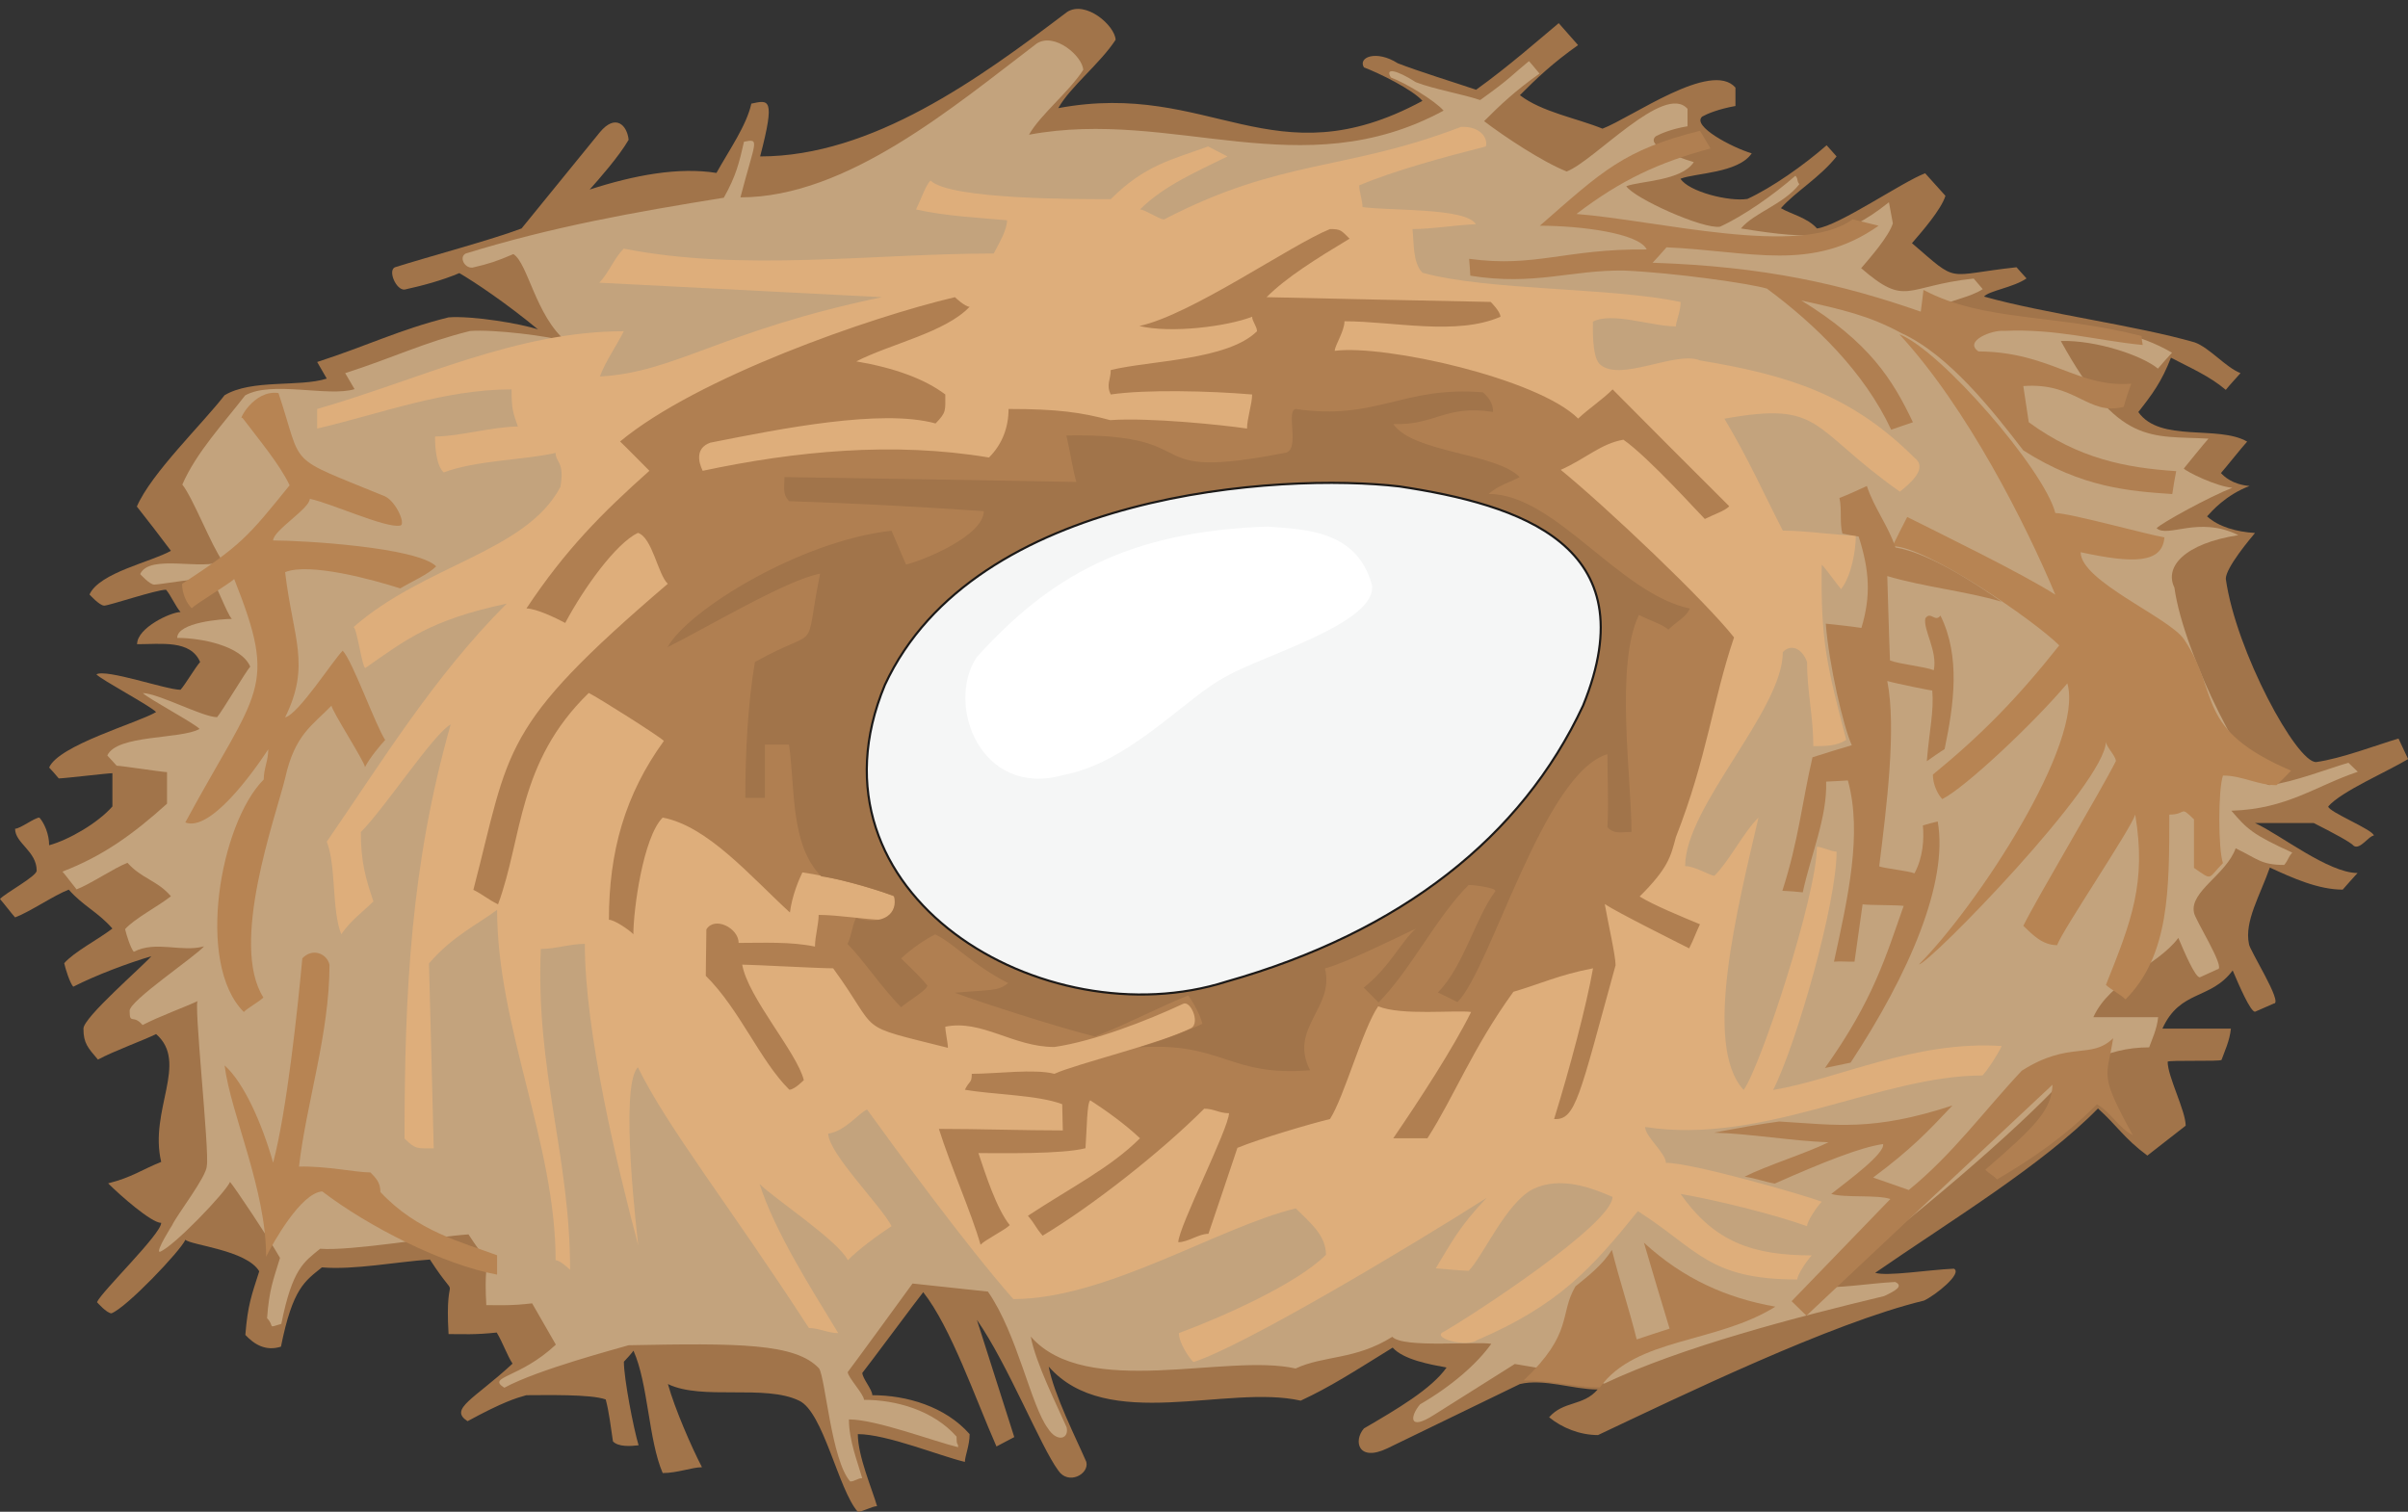
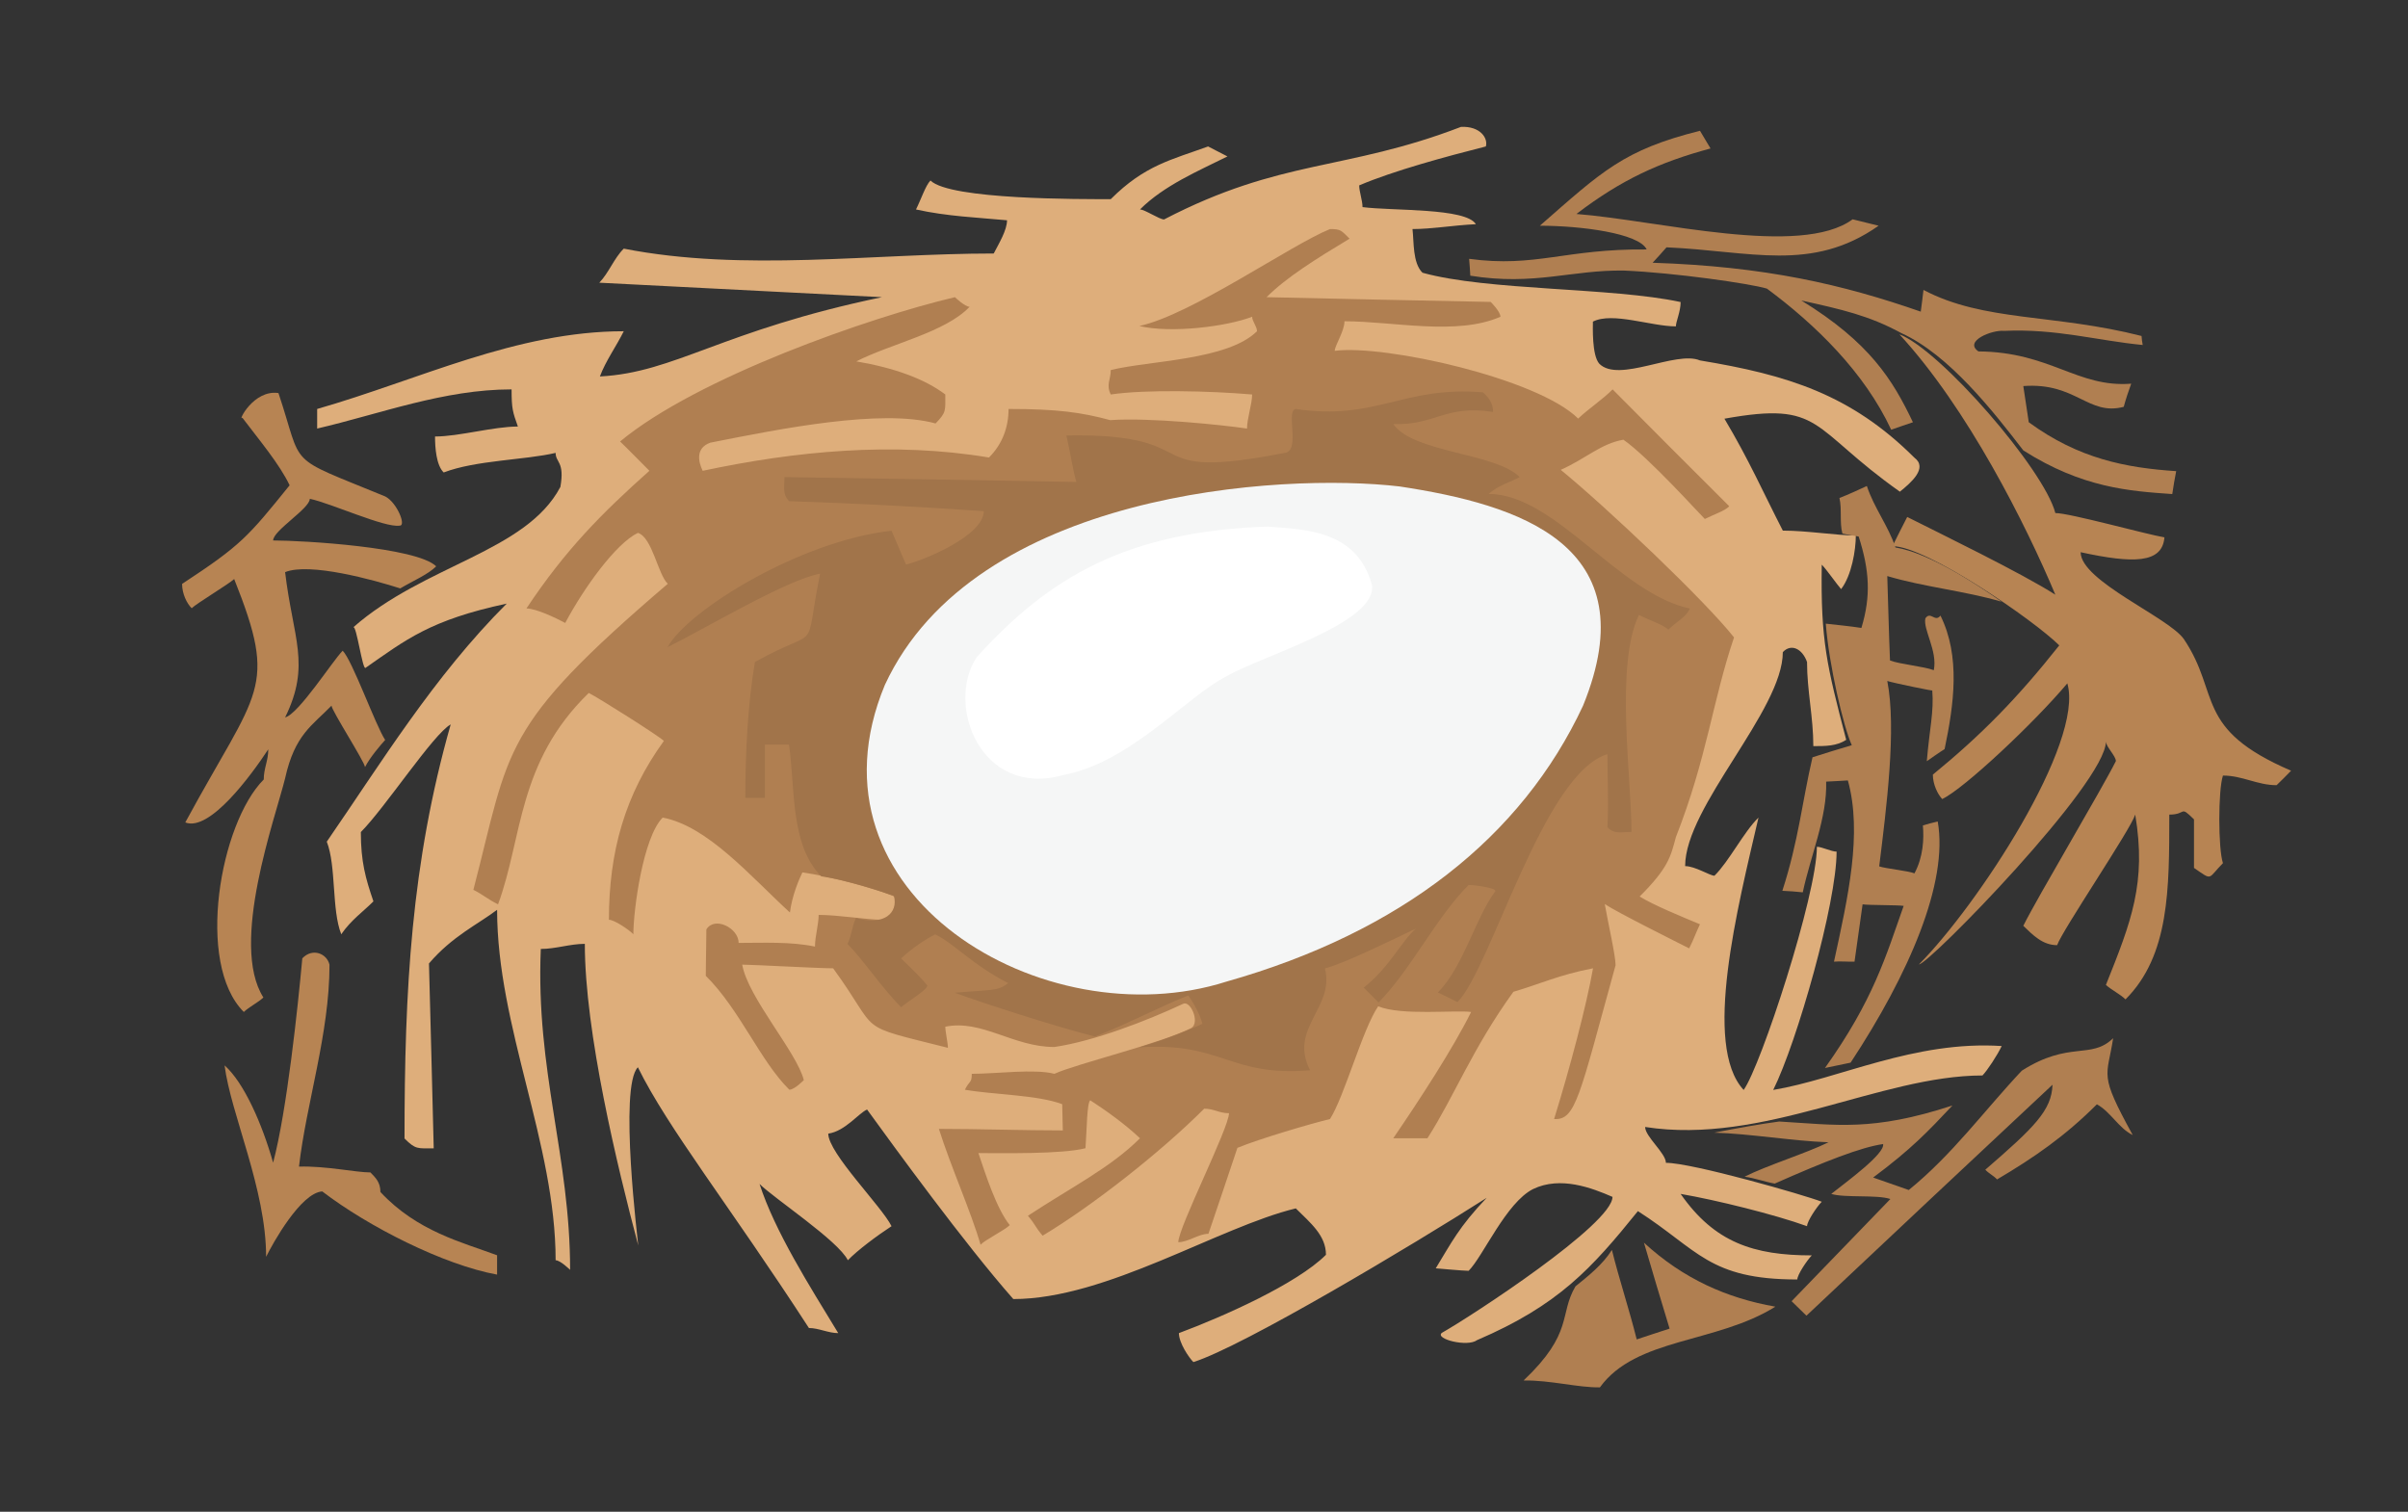
<svg xmlns="http://www.w3.org/2000/svg" xml:space="preserve" width="766.753" height="481.436" fill-rule="evenodd" stroke-linejoin="round" stroke-width="28.222" preserveAspectRatio="xMidYMid" version="1.2" viewBox="0 0 20287 12738">
  <rect x="0" y="0" width="20287" height="12738" fill="#333333" stroke="none" />
  <defs class="ClipPathGroup">
    <clipPath id="a" clipPathUnits="userSpaceOnUse">
      <path d="M0 0h20287v12738H0z" />
    </clipPath>
  </defs>
  <g class="SlideGroup">
    <g class="Slide" clip-path="url(#a)">
      <g class="Page">
        <g class="com.sun.star.drawing.ClosedBezierShape">
-           <path fill="none" d="M0 75h20289v12666H0z" class="BoundingBox" />
-           <path fill="#A1744A" d="M15308 1925c185-23 718-392 911-465l171 190c-36 117-201 305-282 399 404 348 269 269 881 203 28 31 56 64 84 94-109 76-318 104-358 153 505 142 1285 244 1775 386 125 45 262 211 386 259-40 46-84 91-124 141-137-116-292-182-462-271-79 203-158 309-275 458 183 260 671 107 917 249-43 46-180 219-221 265 28 30 97 96 241 109-200 76-317 211-358 256 99 89 247 130 404 140-40 48-246 292-246 386 84 607 599 1555 762 1544 208-28 520-147 693-198l81 173c-172 104-563 272-673 399 0 46 384 198 384 246-41 0-114 120-168 87-25-31-178-112-338-193h-495c206 93 617 421 864 421-43 46-84 94-125 140-205 0-421-97-614-186-82 234-216 455-176 643 0 46 292 503 209 503l-158 69c-38 0-132-216-188-348-188 251-442 160-592 490h577c-10 104-56 198-79 264-15 15-442 0-454 15 0 125 152 414 152 539l-323 252c-198-147-254-252-416-397-465 476-1250 951-1877 1385 106 31 442-25 663-35 76 38-153 223-252 269-780 188-2051 805-2746 1133-153 0-303-61-412-150 122-140 287-92 409-234-206 0-452-94-655-46l-1115 541c-249 120-290-63-199-167 280-163 569-333 696-513-139-26-363-66-454-168-333 206-523 330-775 447-617-140-1631 274-2123-287 43 234 236 615 317 803 26 104-152 198-236 73-150-203-424-894-686-1270l315 988-150 79c-180-409-383-1003-617-1300-13 12-498 665-513 680 0 46 84 140 84 188 287 0 614 94 820 328 0 94-40 186-40 234-206-48-658-234-902-234 0 186 122 467 162 607-40 0-124 48-162 48-165-188-290-843-495-937-288-140-818 0-1105-140 58 209 200 534 287 701-84 0-206 49-331 49-121-282-121-750-246-1031-25 33-53 63-81 93 0 140 81 562 124 704-66 8-172 15-216-33-17-112-33-251-61-353-125-46-506-36-669-36-91 26-195 56-495 219-160-104 53-183 379-485-46-71-79-170-133-262-185 20-284 13-406 13-36-610 117-206-157-628-275 18-638 89-910 66-142 115-246 173-345 668-130 41-226-20-300-99 20-254 53-335 117-536-107-180-579-220-622-266-41 94-498 574-623 620-40 0-122-94-122-94 41-92 541-574 541-668-83 0-348-234-447-333 201-51 277-112 447-181-104-435 234-836-43-1077-106 53-348 139-490 215-84-99-122-137-122-261 0-94 490-516 572-610-199 59-463 158-658 257-28-31-66-150-76-198 81-94 284-199 406-292-122-140-244-188-368-328-125 48-328 188-452 234-28-31-100-125-127-155 43-49 309-191 309-239 0-165-182-231-182-353 43 0 165-94 205-94 41 46 82 139 82 233 165-45 411-187 533-327v-280c-41 0-409 44-452 44-28-33-54-64-81-92 81-188 739-373 901-467-40-48-462-272-503-318 84-48 587 130 709 130 41-46 124-188 165-234-81-188-325-150-531-150 0-139 285-271 366-271-41-46-81-140-122-188-84 0-480 134-521 134-40 0-124-94-124-94 84-185 521-274 686-368-94-125-191-252-287-373 122-282 551-694 739-938 233-138 627-66 861-140l-81-140c424-137 696-274 1107-376 203-15 610 53 754 102-271-224-533-399-663-475-149 63-312 106-462 139-71 5-142-160-81-188 282-89 820-233 1067-327l660-811c133-160 230-58 242 64-81 140-247 328-328 419 377-122 750-191 1068-140 109-195 254-401 294-584 145-30 206-58 74 445 945 0 1846-656 2586-1217 157-101 403 114 409 234-130 200-384 398-483 576 1283-239 1808 620 3068-61-81-94-368-236-493-282-53-86 105-150 285-35 168 66 495 167 660 223 272-195 534-426 696-561 56 63 110 124 163 185-216 153-351 282-490 422 185 142 477 193 696 282 246-94 917-579 1120-346v155c-145 26-239 66-280 89-91 79 247 259 417 310-114 168-478 165-600 214 69 109 409 195 564 170 204-94 473-282 667-452 28 30 56 63 84 94-143 180-347 297-469 436 82 49 222 79 304 171Z" />
-         </g>
+           </g>
        <g class="com.sun.star.drawing.ClosedBezierShape">
          <path fill="none" d="M526 341h19339v12143H526z" class="BoundingBox" />
-           <path fill="#C3A37D" d="m15914 1704 33 178c-33 109-191 289-267 378 384 331 366 150 948 87 25 30 50 58 76 89-104 71-300 99-338 144 660 183 1379 66 1933 392-41 45-81 88-119 134-130-109-516-241-818-233 487 887 757 796 1244 823-40 44-170 206-208 252 25 28 272 150 409 162-191 74-600 298-638 341 97 84 353-107 689 58-455 71-625 267-539 442 79 577 653 1677 805 1664 199-25 496-140 661-188l79 76c-351 117-597 315-1065 328 130 152 176 200 513 353-38 43-30 58-68 104-196 0-226-53-409-140-79 221-389 364-351 541 0 46 275 478 198 478l-149 68c-39 0-127-205-181-332-178 238-574 355-716 668h546c-10 101-53 190-76 254-371 0-640 175-810 365-440 454-1362 1233-1956 1647 99 28 416-25 627-35 74 35-2 76-94 119-741 178-1694 424-2357 737-363-97-460-117-754-165l-681 429c-218 140-201 10-117-89 267-155 478-340 600-510-135-23-745 38-834-59-312 196-574 155-815 267-584-132-1764 264-2231-269 41 223 224 586 302 764 23 99-81 130-157 10-145-193-257-795-506-1153l-635-68c-10 15-531 729-546 746 0 43 137 188 137 234 272 0 585 89 780 310 0 89 13 43 13 89-196-46-689-234-920-234 0 178 74 361 112 495-38 0-63 28-101 28-158-177-209-868-262-952-198-214-681-214-1605-196-84 26-762 203-1047 358-152-96 127-76 434-363-40-68-149-259-200-348-175 21-272 15-386 15-33-579 109-195-150-596-262 17-991 142-1250 121-134 110-233 163-327 633-125 38-51 25-120-48 18-242 51-318 109-508-99-173-383-597-421-640-38 88-475 546-592 589-38 0 104-224 104-224 41-89 292-411 292-500 26-102-117-1429-74-1390-101 48-332 132-467 203-79-94-109 0-109-120 0-86 549-454 627-543-190 53-406-51-592 46-27-31-63-145-73-191 79-89 272-188 386-277-114-134-246-147-366-282-117 46-310 178-429 224-26-31-92-120-119-150 340-130 596-315 881-572v-266c-38 0-384-54-424-54-26-30-54-58-79-86 79-178 622-135 777-224-38-45-439-259-477-302 137 5 505 203 625 203 38-43 241-383 279-426-76-178-419-242-615-242 0-132 381-160 460-160-41-43-135-302-175-348-79 0-440 59-478 59-40 0-119-89-119-89 79-175 538-23 693-112-89-117-246-526-338-642 117-270 348-516 529-751 223-127 701 15 922-53l-79-135c404-129 663-259 1052-355 195-16 675 43 812 89-259-214-325-663-447-737-142 61-203 81-345 114-69 5-114-91-56-119 732-226 1417-348 2174-470 104-185 130-297 170-472 138-28 94-8-30 469 897 0 1796-764 2497-1297 152-96 386 109 391 223-122 188-363 379-457 546 1216-226 2297 445 3493-203-79-89-327-236-444-279-51-82 40-69 211 40 160 61 383 97 541 150 259-185 256-201 411-328 53 59 38 46 89 105-203 144-333 266-467 401 177 134 487 340 696 424 233-89 823-749 1018-528v147c-140 23-229 64-267 84-86 74 158 170 320 218-106 160-452 158-569 203 67 102 646 364 790 341 196-89 450-267 635-429 26 28 8 40 33 71-132 170-378 238-492 373 617 99 846 99 1247-221Z" />
        </g>
        <g class="com.sun.star.drawing.ClosedBezierShape">
          <path fill="none" d="M2671 1069h14194v10410H2671z" class="BoundingBox" />
          <path fill="#DEAE7B" d="M12147 11231c256-145 1438-917 1438-1146-175-76-438-177-669-66-228 115-421 567-543 689-43 0-277-21-277-21 132-216 195-348 429-594-625 399-2052 1252-2471 1384-38-38-122-162-122-244 368-137 993-414 1239-660 0-163-129-267-254-391-650 157-1595 764-2380 764-409-464-1000-1277-1232-1597-68 28-185 183-327 203 0 165 452 615 533 780-124 81-287 203-368 287-81-165-622-521-744-643 129 399 419 856 663 1257-84 0-165-43-247-43-671-1034-1187-1681-1441-2197-162 163 3 1486 3 1501-176-663-450-1796-450-2541-124 0-246 43-371 43-43 1030 247 1746 247 2704 0 0-82-81-122-81 0-983-493-1967-493-2953-165 125-376 221-574 452 13 519 28 1038 40 1558-137 0-152 11-246-83 0-1254 56-2318 389-3489-145 79-554 704-757 907 0 251 40 391 106 584-83 84-187 155-271 277-82-206-41-574-122-780 452-655 901-1392 1516-2006-648 139-848 304-1189 541-25 28-78-369-104-341 600-528 1456-635 1745-1183 38-214-40-204-40-287-259 61-671 61-943 165-63-61-73-211-73-303 203 0 492-84 698-84-43-122-53-148-53-313-572 0-1105 206-1638 330v-165c858-246 1678-655 2583-655-61 124-153 251-201 381 635-33 1021-386 2376-668-793-41-1586-81-2381-122 81-84 124-206 206-287 1007 198 2096 41 3117 41 43-84 112-196 112-280-246-23-505-33-767-91 41-81 81-203 122-244 165 163 1272 157 1519 157 287-287 513-332 820-444 56 28 109 56 163 84-244 122-534 244-737 447 41 0 163 84 203 84 994-516 1522-404 2502-780 163-7 229 96 209 165-331 84-773 203-1067 328 0 53 28 127 28 183 251 33 871 5 955 144-201 10-369 41-534 41 13 109 0 284 84 368 551 153 1594 122 2175 247 0 81-40 165-40 205-209 0-534-124-699-40 0 40-10 284 54 355 165 165 645-114 848-28 739 122 1272 287 1806 819 117 87-28 211-122 287-762-539-645-765-1478-615 208 349 325 618 492 943 204 0 453 41 615 41 0 122-35 337-124 452-38-43-122-165-163-206-10 643 43 851 206 1476-81 53-173 53-277 53 0-246-53-465-53-709-41-114-135-157-204-83 0 490-823 1300-823 1803 84 0 209 81 247 81 124-122 246-368 371-490-176 759-473 1920-125 2295 145-201 617-1642 617-2049 41 0 122 41 166 41 0 432-333 1605-534 2008 551-92 1189-418 1925-370-40 83-121 205-162 248-861 0-1847 589-2842 434 0 81 175 221 175 302 221 0 1163 270 1313 328-41 41-124 165-124 206-267-97-767-221-1065-272 285 409 615 518 1105 518-40 41-122 163-122 203-746 0-835-251-1343-576-389 482-667 792-1355 1087-81 61-358-10-297-61Z" />
        </g>
        <g class="com.sun.star.drawing.ClosedBezierShape">
          <path fill="none" d="M1534 2817h17769v7925H1534z" class="BoundingBox" />
          <path fill="#B78453" d="M18276 6864c150 0 83-82 208 40v409c162 112 112 92 244-40-41-122-41-616 0-738 165 0 289 81 452 81 38-38 81-78 122-122-821-353-592-645-902-1107-124-183-871-490-871-734 442 96 688 96 706-125-150-25-798-205-919-205-94-366-968-1374-1314-1506 574 622 1067 1605 1314 2194-280-180-986-523-1248-655-43 81-83 165-124 246 289 0 1199 630 1405 836-356 449-656 754-1065 1089 0 82 41 166 79 206 188-91 772-640 1054-975 145 500-759 1875-1250 2368 82 0 1575-1527 1575-1878 0 43 84 122 84 165-124 247-658 1142-780 1388 82 79 163 163 285 163 43-125 620-976 658-1100 96 574-33 901-247 1435 43 40 125 81 165 122 371-371 369-932 369-1557Zm0 0ZM2042 3520c142 188 312 389 398 569-353 437-409 505-906 831 0 83 40 165 81 205 40-40 315-205 358-246 373 937 201 919-412 2051 206 81 557-400 699-616 0 97-38 160-38 254-368 369-577 1550-168 1959 41-40 125-83 165-122-287-452 102-1516 183-1847 81-368 229-445 391-612 0 40 282 477 282 518 41-81 130-185 170-229-81-122-276-670-358-752-86 87-371 534-485 562 219-445 66-666 0-1224 206-84 749 66 970 137 102-61 234-117 303-186-165-162-1128-218-1374-218 0-84 309-269 309-351 181 38 635 247 757 226 59 3-25-198-122-246-853-351-683-226-899-871-211-31-345 246-304 208Zm0 0Zm200 7070c0-572-297-1199-350-1613 165 147 317 495 409 820 116-436 208-1310 246-1722 86-91 208-40 229 54 0 581-196 1168-257 1701 226-7 478 49 602 49 41 43 84 81 84 165 310 333 691 424 983 533v163c-450-82-1085-404-1473-701-181 12-417 437-473 551Z" />
        </g>
        <g class="com.sun.star.drawing.ClosedBezierShape">
          <path fill="none" d="M3988 1930h10622v8560H3988z" class="BoundingBox" />
          <path fill="#B07F51" d="M8784 10412c412-247 993-701 1361-1070 84 0 125 38 209 38 0 125-427 963-427 1087 81 0 173-71 254-71 56-162 188-558 244-724 183-76 615-203 780-243 122-191 274-757 406-950 193 81 651 30 783 48-152 307-437 744-656 1064h288c226-353 379-757 724-1234 211-61 384-143 671-198-54 309-196 845-328 1270 183 12 213-191 518-1296 0-81-63-355-91-515 101 68 630 332 711 373 40-79 51-119 91-203-142-59-396-163-508-234 242-241 262-338 305-500 264-673 307-1142 490-1683-246-312-1072-1095-1460-1412 211-94 338-221 528-254 211 147 643 627 686 668 81-41 165-66 206-107-328-327-656-655-983-985-82 84-206 165-290 246-340-338-1627-625-2051-571 0-44 82-165 82-249 411 0 945 124 1314-38 0-44-82-125-82-125-630-13-1260-25-1888-40 165-166 417-323 699-493-71-69-71-81-165-81-331 134-1166 721-1606 817 270 64 742 3 950-78 0 38 41 81 41 122-249 246-904 246-1232 327 0 82-41 122 0 206 287-43 831-31 1191 0 0 79-43 203-43 287-211-31-820-94-1153-71-244-66-447-94-856-94 0 152-51 295-165 409-805-135-1631-54-2412 112-40-82-58-193 64-237 599-119 1444-287 1898-162 92-94 82-107 82-244-171-130-427-224-750-279 295-150 750-244 955-460-40 0-124-81-124-81-721 170-2173 678-2821 1216 44 41 206 206 247 247-396 353-706 663-1036 1160 81 0 246 79 327 122 153-289 424-668 612-759 122 38 168 350 252 429-1423 1217-1326 1380-1638 2579 83 41 124 81 208 122 208-564 162-1196 764-1781 82 40 592 363 633 404-328 453-463 933-463 1507 44 0 166 81 206 122 0-206 82-818 247-983 381 73 736 492 1072 800 18-145 77-280 105-338 221 30 614 137 751 193 82 20 26 183-81 206-124 0-368-41-533-41 0 79-31 183-31 267-205-43-438-31-643-31 0-124-201-228-272-114 0 122-5 269-5 391 289 287 457 716 704 960 44 0 122-81 122-81-58-234-471-696-519-973 81 0 644 31 766 31 411 563 162 467 967 670 0-41-22-137-22-178 309-63 571 171 919 171 333-49 775-219 1085-364 61-30 142 153 71 203-264 133-973 303-1156 387-165-44-493 0-696 0 0 81-18 53-58 134 244 43 612 43 820 122 0 43 5 180 5 221-327 0-716-13-1044-13 99 315 272 701 351 976 38-41 203-122 246-165-112-140-203-425-264-607 206 0 701 10 902-41 12-170 12-379 40-404 122 79 295 201 419 320-246 247-589 419-944 653 68 81 55 86 124 168Z" />
        </g>
        <g class="com.sun.star.drawing.ClosedBezierShape">
          <path fill="none" d="M5624 3298h8615v5729H5624z" class="BoundingBox" />
          <path fill="#A1744A" d="M8984 3669c1233-20 551 399 1850 145 119-33-2-350 81-368 684 101 907-197 1580-140 41 41 84 84 84 165-404-63-488 115-841 102 168 244 861 241 1065 447-74 41-178 68-262 142 561 0 1097 839 1697 966-41 79-99 97-183 178-38-41-163-81-247-124-203 411-63 1379-63 1828-89 0-145 21-203-40 12-191 0-450 0-615-539 160-981 1805-1263 2089-56-28-109-56-165-81 219-224 315-628 485-855 0-28-177-51-226-51-274 273-487 715-759 990-43-44-84-84-125-125 221-175 315-389 440-498-203 97-605 295-767 336 86 332-308 502-125 858-686 56-734-239-1438-193 266-79 465-168 531-198-15-66-71-173-119-239-222 86-499 234-786 346-327-82-940-280-1181-369 313-28 356-10 450-81-303-155-450-330-615-411-81 40-206 124-287 203 41 43 130 119 221 228 0 38-180 143-221 183-165-165-328-411-452-533 43-97 30-125 71-219 236 69 358-43 320-186-119-41-386-132-612-165-264-264-219-747-272-1110h-203v449h-165c0-368 20-787 81-1145 574-320 406-33 549-744-275 48-958 457-1285 619 172-312 1120-897 1887-981 40 94 81 188 122 285 165-41 655-247 655-450-554-38-1085-66-1641-84-56-63-38-107-38-203 818 13 1638 25 2459 41-28-94-49-239-84-392Z" />
        </g>
        <g class="com.sun.star.drawing.ClosedBezierShape">
          <path fill="none" d="M7293 4060h6203v4331H7293z" class="BoundingBox" />
          <path fill="#F5F6F6" d="M11792 4099c-1001-118-3582 43-4337 1672-735 1766 1344 2990 2878 2500 1472-417 2488-1219 3004-2325 553-1356-539-1694-1545-1847Z" />
-           <path fill="none" stroke="#1B1918" stroke-linecap="round" stroke-width="18" d="M11792 4099c-1001-118-3582 43-4337 1672-735 1766 1344 2990 2878 2500 1472-417 2488-1219 3004-2325 553-1356-539-1694-1545-1847Z" />
        </g>
        <g class="com.sun.star.drawing.ClosedBezierShape">
          <path fill="none" d="M12377 1102h5958v10590h-5958z" class="BoundingBox" />
          <path fill="#B07F51" d="M12836 11632c424-402 297-556 437-793 112-91 229-183 307-307 61 246 148 508 209 754 91-30 183-61 277-91-74-241-145-483-216-724 332 305 698 467 1107 539-498 312-1173 259-1478 680-186 3-414-61-643-58Zm0 0Zm2154-2182c481 28 783 86 1459-135-208 221-345 366-668 607 61 21 236 82 300 105 368-298 635-668 952-1005 402-256 582-91 770-274-51 334-125 289 165 816-119-58-185-195-302-259-267 267-526 447-841 633-28-31-71-51-99-82 414-358 559-500 566-716-673 630-1402 1313-2073 1946-41-41-84-82-125-122 278-287 555-574 832-861-112-38-386-8-498-43 142-112 452-338 437-420-186 26-495 148-913 333-86-15-165-46-254-58 185-94 521-198 707-290-298-10-666-73-963-81 195-38 396-74 548-94Zm0 0Zm392-4195c26 346 150 874 219 1024-109 33-221 66-331 102-87 373-117 701-254 1125 58 2 116 7 172 13 66-310 207-633 197-933 61-2 119-7 183-10 124 447 0 988-117 1527 51-5 124 2 173 0 22-160 45-323 68-483 51 8 295 5 346 13-150 424-254 792-663 1366 71-15 142-30 216-45 492-747 825-1517 734-2032-41 10-84 20-125 33 10 114 3 266-71 404-48-21-249-41-297-59 61-495 147-1161 68-1562 56 18 412 91 379 79 15 180-23 322-46 597 48-33 97-69 150-102 79-378 135-782-35-1125-46 61-82-41-127 23-21 94 104 274 71 437-79-31-292-51-369-82-10-236-15-475-23-711 308 92 653 125 963 216-195-137-607-411-894-457-61-183-180-333-241-518-76 35-153 71-231 101 22 94 0 209 25 300 46 10 91 18 137 25 92 287 104 503 23 770-99-15-201-25-300-36Zm0 0Zm635-2449c404 183 778 663 1029 989 498 317 897 343 1255 368 10-66 20-129 33-193-422-28-821-104-1242-412-15-102-31-204-46-305 445-33 546 254 846 175 18-66 40-132 63-195-454 35-680-267-1287-272-127-87 116-183 215-173 440-20 780 81 1169 119-5-25-8-50-10-76-737-188-1329-119-1837-388-7 63-15 122-23 183-657-229-1309-381-2259-412 38-41 79-86 117-130 709 31 1224 214 1787-182-71-18-145-36-219-54-438 323-1644 8-2327-45 376-287 696-435 1130-552-30-48-58-99-89-149-645 162-823 340-1349 800 343 0 836 63 900 200-686-7-933 155-1496 79 5 48 7 97 10 142 541 87 856-51 1298-43 419 18 1059 109 1201 152 409 303 821 704 1047 1189 64-23 125-43 183-63-170-358-365-673-940-1026 343 76 570 127 841 274Z" />
        </g>
        <g class="com.sun.star.drawing.ClosedBezierShape">
          <path fill="none" d="M8133 4437h3429v2126H8133z" class="BoundingBox" />
          <path fill="#FFF" d="M10681 4437c-1189 40-1842 426-2452 1100-265 397 31 1188 727 994 569-106 1040-663 1380-834 290-170 1275-449 1222-770-130-470-584-465-877-490Z" />
        </g>
      </g>
    </g>
  </g>
</svg>